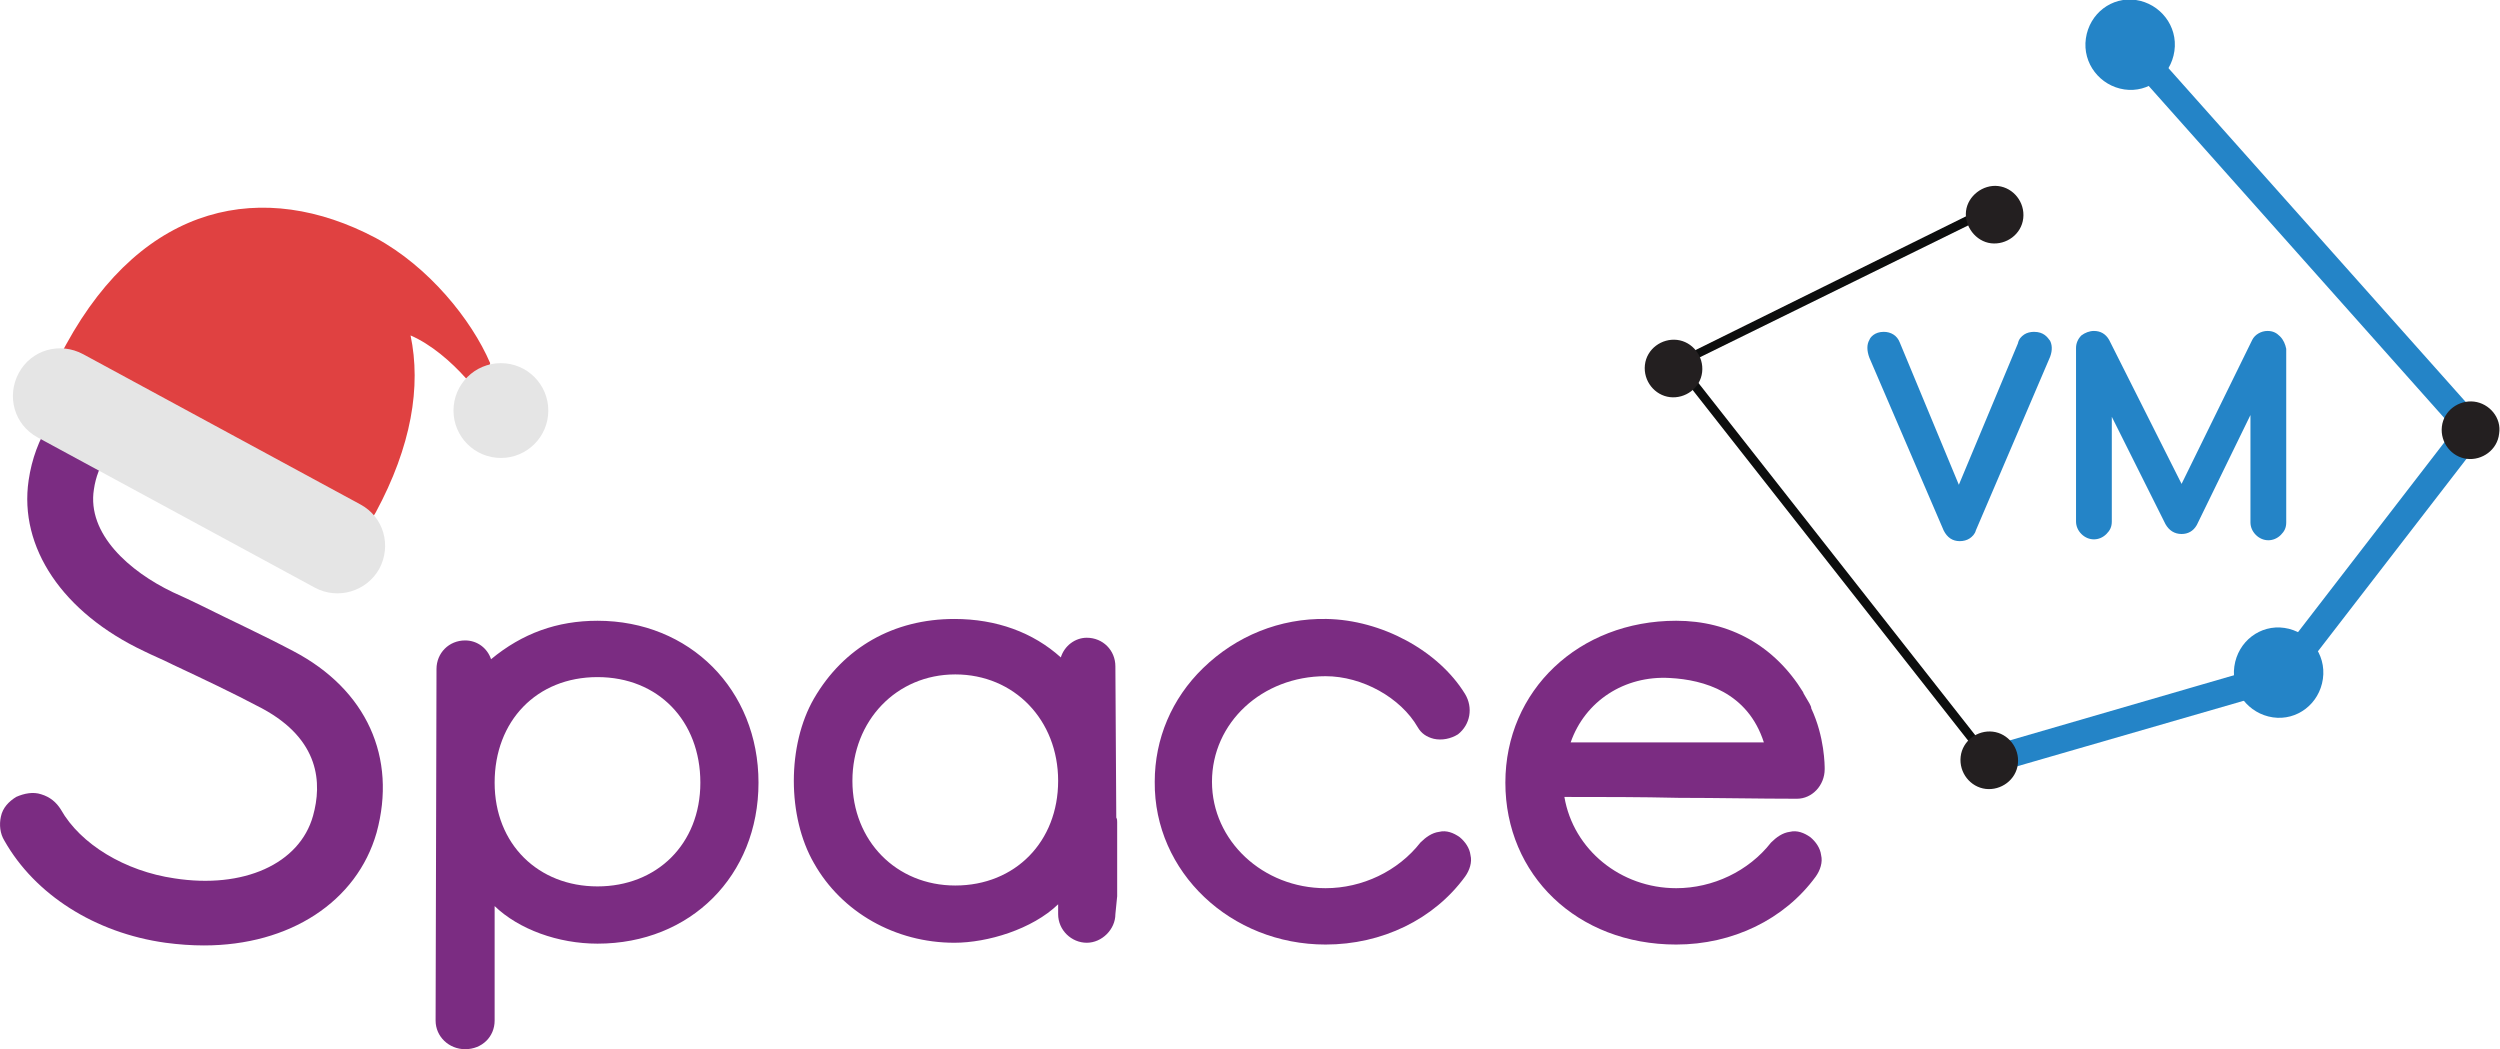
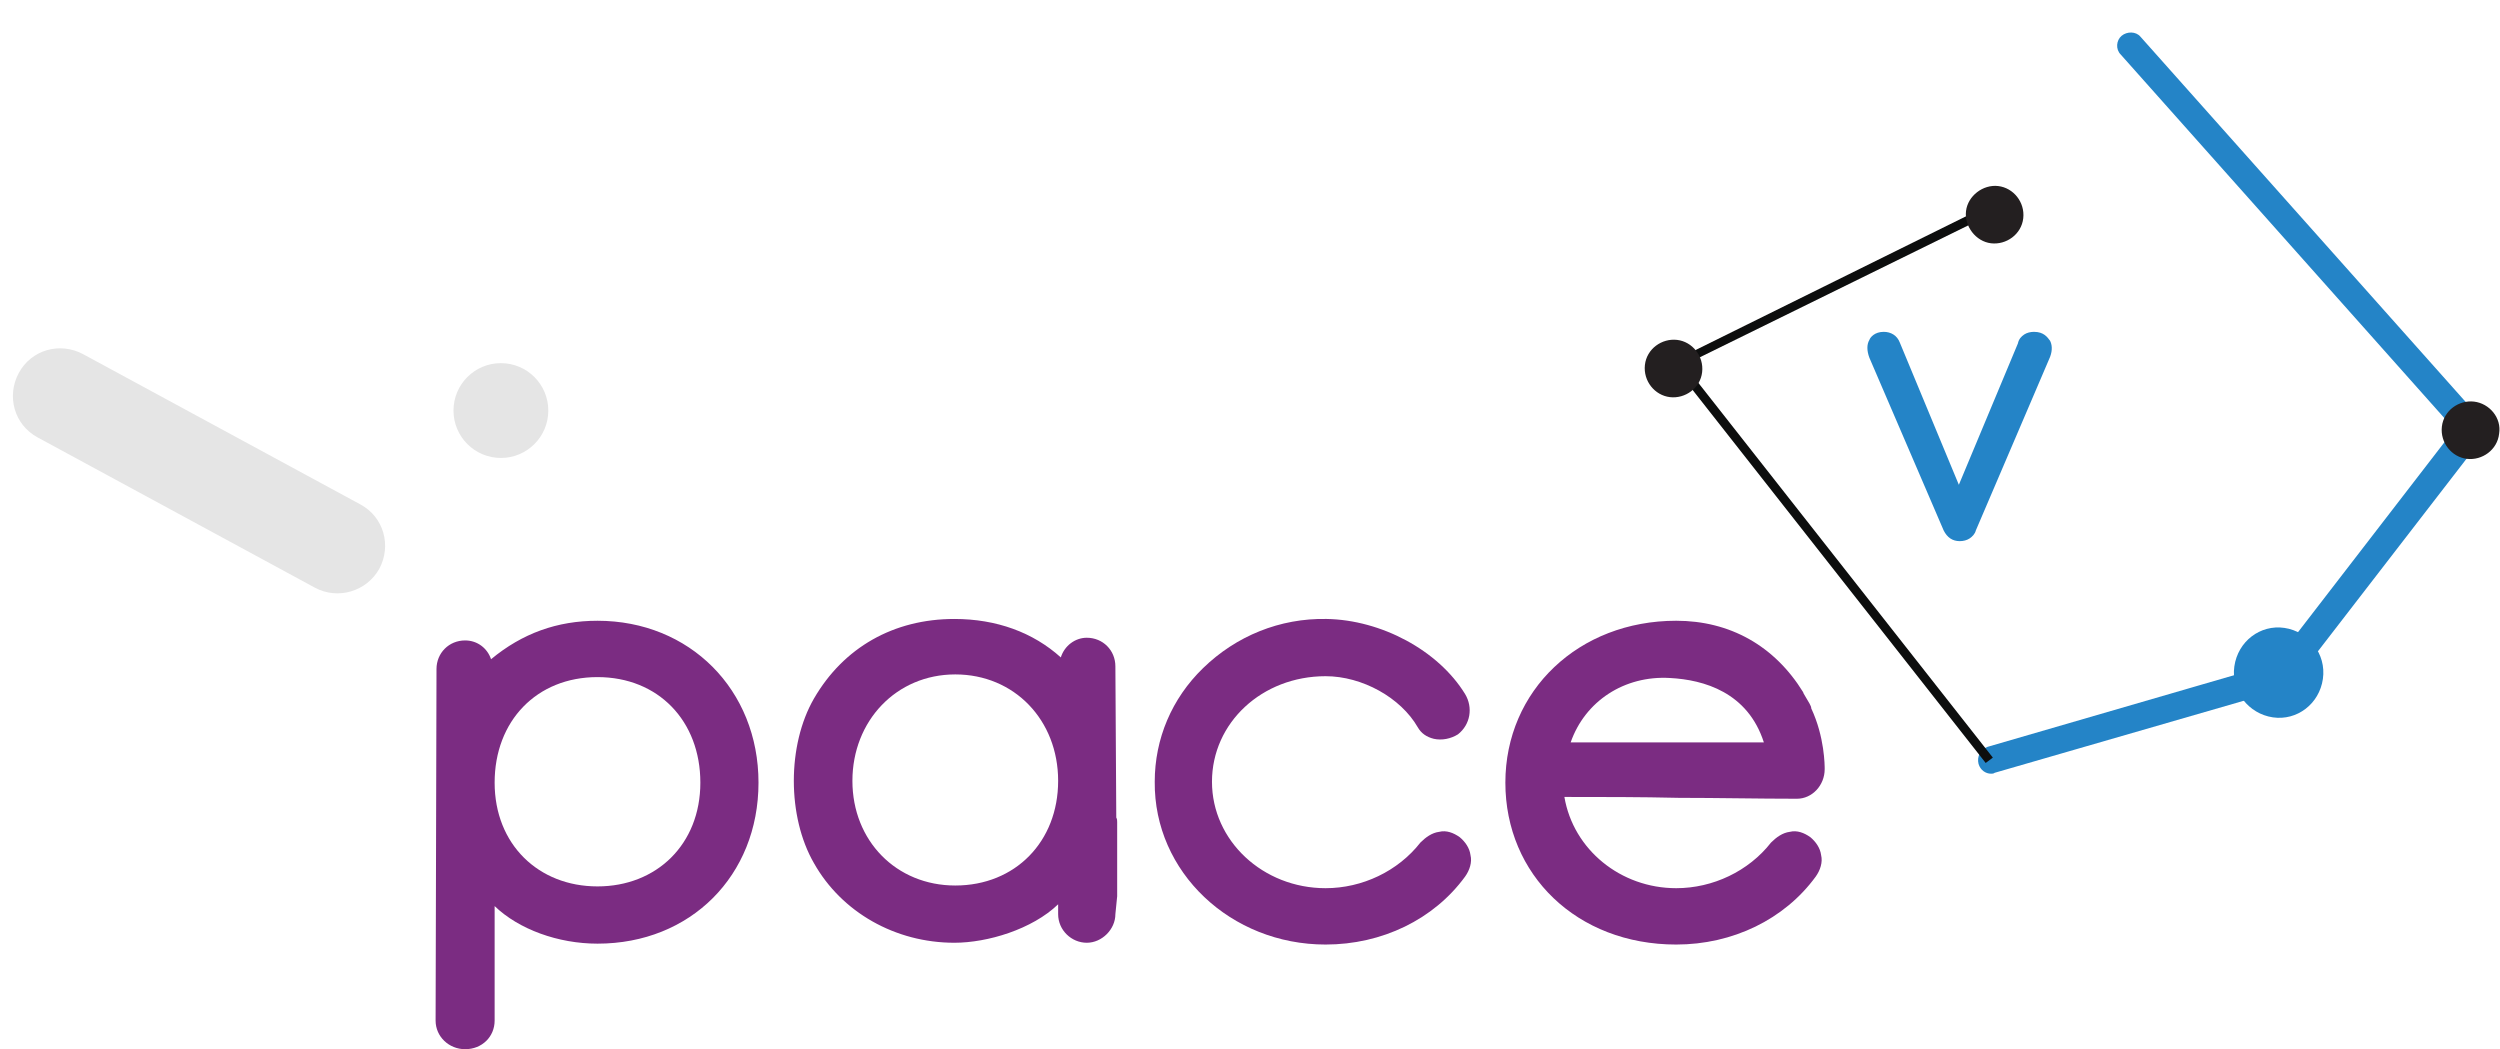
<svg xmlns="http://www.w3.org/2000/svg" version="1.1" id="Layer_2_00000124130493267747925940000008983232846393566653_" x="0px" y="0px" viewBox="0 0 279.5 117.3" style="enable-background:new 0 0 279.5 117.3;" xml:space="preserve">
  <style type="text/css">
	.st0{fill:#2484C7;}
	.st1{fill:#0D0E0E;}
	.st2{fill:#231F20;}
	.st3{fill:#7B2C82;}
	.st4{fill:#E04141;}
	.st5{fill:#E5E5E5;}
</style>
  <g id="Layer_1-2">
    <g>
      <path class="st0" d="M222.6,86.5c-0.6,0-1.2-0.4-1.4-1.1c-0.2-0.8,0.2-1.6,1-1.9l32-9.3L274.4,48L237.1,6.1    c-0.6-0.6-0.5-1.6,0.1-2.1s1.6-0.5,2.1,0.1L277.5,47c0.5,0.5,0.5,1.3,0.1,1.9l-21.3,27.6c-0.2,0.2-0.5,0.4-0.8,0.5L223,86.4    C222.9,86.5,222.7,86.5,222.6,86.5L222.6,86.5z" />
      <g>
        <path class="st0" d="M227.4,37.1c-0.4,0-0.8,0.1-1.1,0.3c-0.3,0.2-0.6,0.5-0.7,1l-6.6,15.8l-6.6-15.9c-0.3-0.8-1-1.2-1.8-1.2     c-1,0-1.5,0.6-1.6,0.9c-0.3,0.5-0.3,1.2,0,2l8.3,19.3c0.4,0.8,1,1.2,1.8,1.2c0.4,0,0.8-0.1,1.1-0.3c0.3-0.2,0.6-0.5,0.7-0.9     l8.3-19.4c0.3-0.8,0.2-1.4,0-1.8C228.9,37.7,228.5,37.1,227.4,37.1L227.4,37.1z" />
-         <path class="st0" d="M254.9,37.6c-0.4-0.4-0.8-0.6-1.4-0.6c-0.7,0-1.4,0.4-1.7,1l-7.9,16.1l-8.1-16.1c-0.4-0.7-1-1-1.7-1     c-0.5,0-1,0.2-1.4,0.5c-0.4,0.4-0.6,0.9-0.6,1.4v19.4c0,0.5,0.2,1,0.6,1.4c0.8,0.8,2,0.8,2.8,0c0.4-0.4,0.6-0.8,0.6-1.4V46.6     l6,12c0.4,0.7,1,1.1,1.8,1.1c0.7,0,1.3-0.3,1.7-1l6-12.3v12c0,0.5,0.2,1,0.6,1.4c0.4,0.4,0.9,0.6,1.4,0.6s1-0.2,1.4-0.6     c0.4-0.4,0.6-0.8,0.6-1.4V39C255.5,38.5,255.3,38,254.9,37.6L254.9,37.6z" />
      </g>
      <polygon class="st1" points="222,85.3 186.8,40.5 222.6,22.8 223.1,23.7 188.3,40.8 222.8,84.7   " />
-       <path class="st0" d="M243.1,5.7c-0.4,2.8-2.9,4.7-5.6,4.3s-4.7-2.9-4.3-5.7s2.9-4.7,5.6-4.3S243.5,2.9,243.1,5.7z" />
      <path class="st0" d="M259.7,75.9c-0.4,2.8-2.9,4.7-5.6,4.3s-4.7-2.9-4.3-5.7s2.9-4.7,5.6-4.3S260.1,73.1,259.7,75.9z" />
      <path class="st2" d="M190.3,41.6c-0.2,1.8-1.9,3-3.6,2.8s-3-1.8-2.8-3.6s1.9-3,3.6-2.8S190.5,39.8,190.3,41.6z" />
      <path class="st2" d="M226.2,24.4c-0.2,1.8-1.9,3-3.6,2.8s-3-1.9-2.8-3.6s1.9-3,3.6-2.8S226.4,22.6,226.2,24.4z" />
-       <path class="st2" d="M225.6,85.4c-0.2,1.8-1.9,3-3.6,2.8s-3-1.8-2.8-3.6s1.9-3,3.6-2.8S225.8,83.6,225.6,85.4z" />
      <path class="st2" d="M279.4,48.5c-0.2,1.8-1.9,3-3.6,2.8s-3-1.8-2.8-3.6s1.9-3,3.6-2.8S279.7,46.7,279.4,48.5z" />
      <g>
-         <path class="st3" d="M18.5,105.4c1.5,0.2,2.9,0.3,4.3,0.3c9.6,0,17.1-4.9,19.3-12.6c2.3-8.4-1.1-16-9.3-20.3     c-3.6-1.9-6.9-3.4-10.3-5.1c-1-0.5-2.1-1-3.2-1.5c-4.8-2.3-9.6-6.5-8.8-11.5c0.8-5.5,6.1-8.7,12.8-7.7c6.4,0.9,9.4,3.6,11.8,5.9     l0.1,0.1l0,0c0.7,0.6,1.6,0.9,2.5,0.8c1,0,1.8-0.5,2.5-1.2s1-1.6,0.9-2.6c0-1-0.5-1.9-1.2-2.5c-2.8-2.6-7.1-6.5-15.7-7.7     c-10.8-1.5-19.6,4.3-21,13.9c-1.1,7.5,3.8,14.8,12.9,19.1c1,0.5,2,0.9,3,1.4l0.2,0.1c3.4,1.6,6.6,3.1,10,4.9     c6.5,3.5,6.7,8.4,5.7,12c-1.5,5.4-7.8,8.2-15.5,7C14,97.4,9,94.4,6.8,90.5c-0.5-0.8-1.2-1.4-2.2-1.7c-0.9-0.3-1.9-0.1-2.8,0.3     c-0.8,0.5-1.5,1.2-1.7,2.2C-0.1,92.2,0,93.2,0.5,94C3.9,100,10.6,104.3,18.5,105.4L18.5,105.4z" />
        <path class="st3" d="M52,117.3c1.9,0,3.3-1.4,3.3-3.2v-12.8c2.7,2.6,7.1,4.2,11.5,4.2c10.4,0,18-7.6,18-18s-7.7-18.1-18-18.1     c-4.5,0-8.4,1.4-11.9,4.3c-0.4-1.2-1.5-2.1-2.9-2.1c-1.8,0-3.2,1.4-3.2,3.2l-0.1,39.3C48.7,115.9,50.2,117.3,52,117.3L52,117.3z      M55.3,87.5c0-6.9,4.7-11.8,11.5-11.8s11.5,4.9,11.5,11.8s-4.9,11.6-11.5,11.6S55.3,94.4,55.3,87.5z" />
        <path class="st3" d="M148.2,105.6c6.3,0,12.1-2.8,15.6-7.6c0.5-0.7,0.8-1.6,0.6-2.4c-0.1-0.8-0.6-1.5-1.2-2     c-0.7-0.5-1.5-0.8-2.3-0.6c-0.8,0.1-1.5,0.6-2.1,1.2c-2.5,3.2-6.5,5.1-10.6,5.1c-7,0-12.7-5.3-12.7-11.9s5.6-11.8,12.7-11.8     c4.1,0,8.4,2.4,10.3,5.7c0.4,0.7,1,1.1,1.8,1.3c0.9,0.2,1.9,0,2.7-0.5c1.4-1.1,1.7-3,0.8-4.5c-3-4.9-9.4-8.3-15.5-8.4     c-5.2-0.1-10.1,1.9-13.8,5.5c-3.5,3.4-5.4,7.9-5.4,12.7C129,97.5,137.6,105.6,148.2,105.6L148.2,105.6z" />
        <path class="st3" d="M187.4,105.6c6.3,0,12.1-2.8,15.6-7.6c0.5-0.7,0.8-1.6,0.6-2.4c-0.1-0.8-0.6-1.5-1.2-2     c-0.7-0.5-1.5-0.8-2.3-0.6c-0.8,0.1-1.5,0.6-2.1,1.2c-2.5,3.2-6.5,5.1-10.6,5.1c-6.2,0-11.5-4.3-12.5-10.2c4.3,0,8.5,0,12.8,0.1     c4.4,0,8.8,0.1,13.2,0.1c1.7,0,3.1-1.5,3.1-3.3V86c0-0.4,0-3.6-1.5-6.8c0-0.3-0.3-0.7-0.7-1.4c-0.1-0.2-0.2-0.3-0.2-0.4     c-3.2-5.2-8.2-8-14.2-8c-10.9,0-19.1,7.8-19.1,18.1S176.3,105.6,187.4,105.6L187.4,105.6z M175.6,83c1.6-4.6,6-7.5,11.1-7.2     c3.8,0.2,8.7,1.6,10.5,7.2H175.6z" />
        <path class="st3" d="M124.9,100.2L124.9,100.2v-8.3c0-0.2,0-0.3-0.1-0.5l-0.1-16.9c0-1.8-1.4-3.2-3.2-3.2c-1.3,0-2.5,0.9-2.9,2.2     c-3.1-2.8-7.2-4.3-11.9-4.3c-6.8,0-12.4,3.2-15.7,8.9c-3,5.2-3,13.2,0,18.4c3.1,5.5,9.1,8.9,15.7,8.9c3.7,0,8.7-1.5,11.6-4.3     c0,0,0,0,0,0.1v1c0,1.8,1.5,3.2,3.2,3.2s3.2-1.5,3.2-3.2L124.9,100.2L124.9,100.2L124.9,100.2z M106.8,99     c-6.6,0-11.5-5-11.5-11.7s4.9-11.9,11.5-11.9s11.5,5.1,11.5,11.9S113.5,99,106.8,99z" />
      </g>
    </g>
  </g>
  <g>
-     <path class="st4" d="M42,57.3c4-7.4,5.1-14.1,3.9-19.8c2.3,1,4.5,2.9,6.2,4.8l2.1,0.5l0.6-2.2c-2.1-4.9-6.9-10.8-12.8-14   C29.5,20,16.1,22.6,7.4,38.5l-1.2,2.2l34.5,18.7L42,57.3z" />
    <path class="st5" d="M35.2,65.7l-31-16.8c-2.6-1.4-3.5-4.6-2.1-7.2l0,0c1.4-2.6,4.6-3.5,7.2-2.1l31,16.8c2.6,1.4,3.5,4.6,2.1,7.2   l0,0C41,66.1,37.8,67.1,35.2,65.7z" />
    <circle class="st5" cx="56" cy="45.9" r="5.3" />
  </g>
</svg>